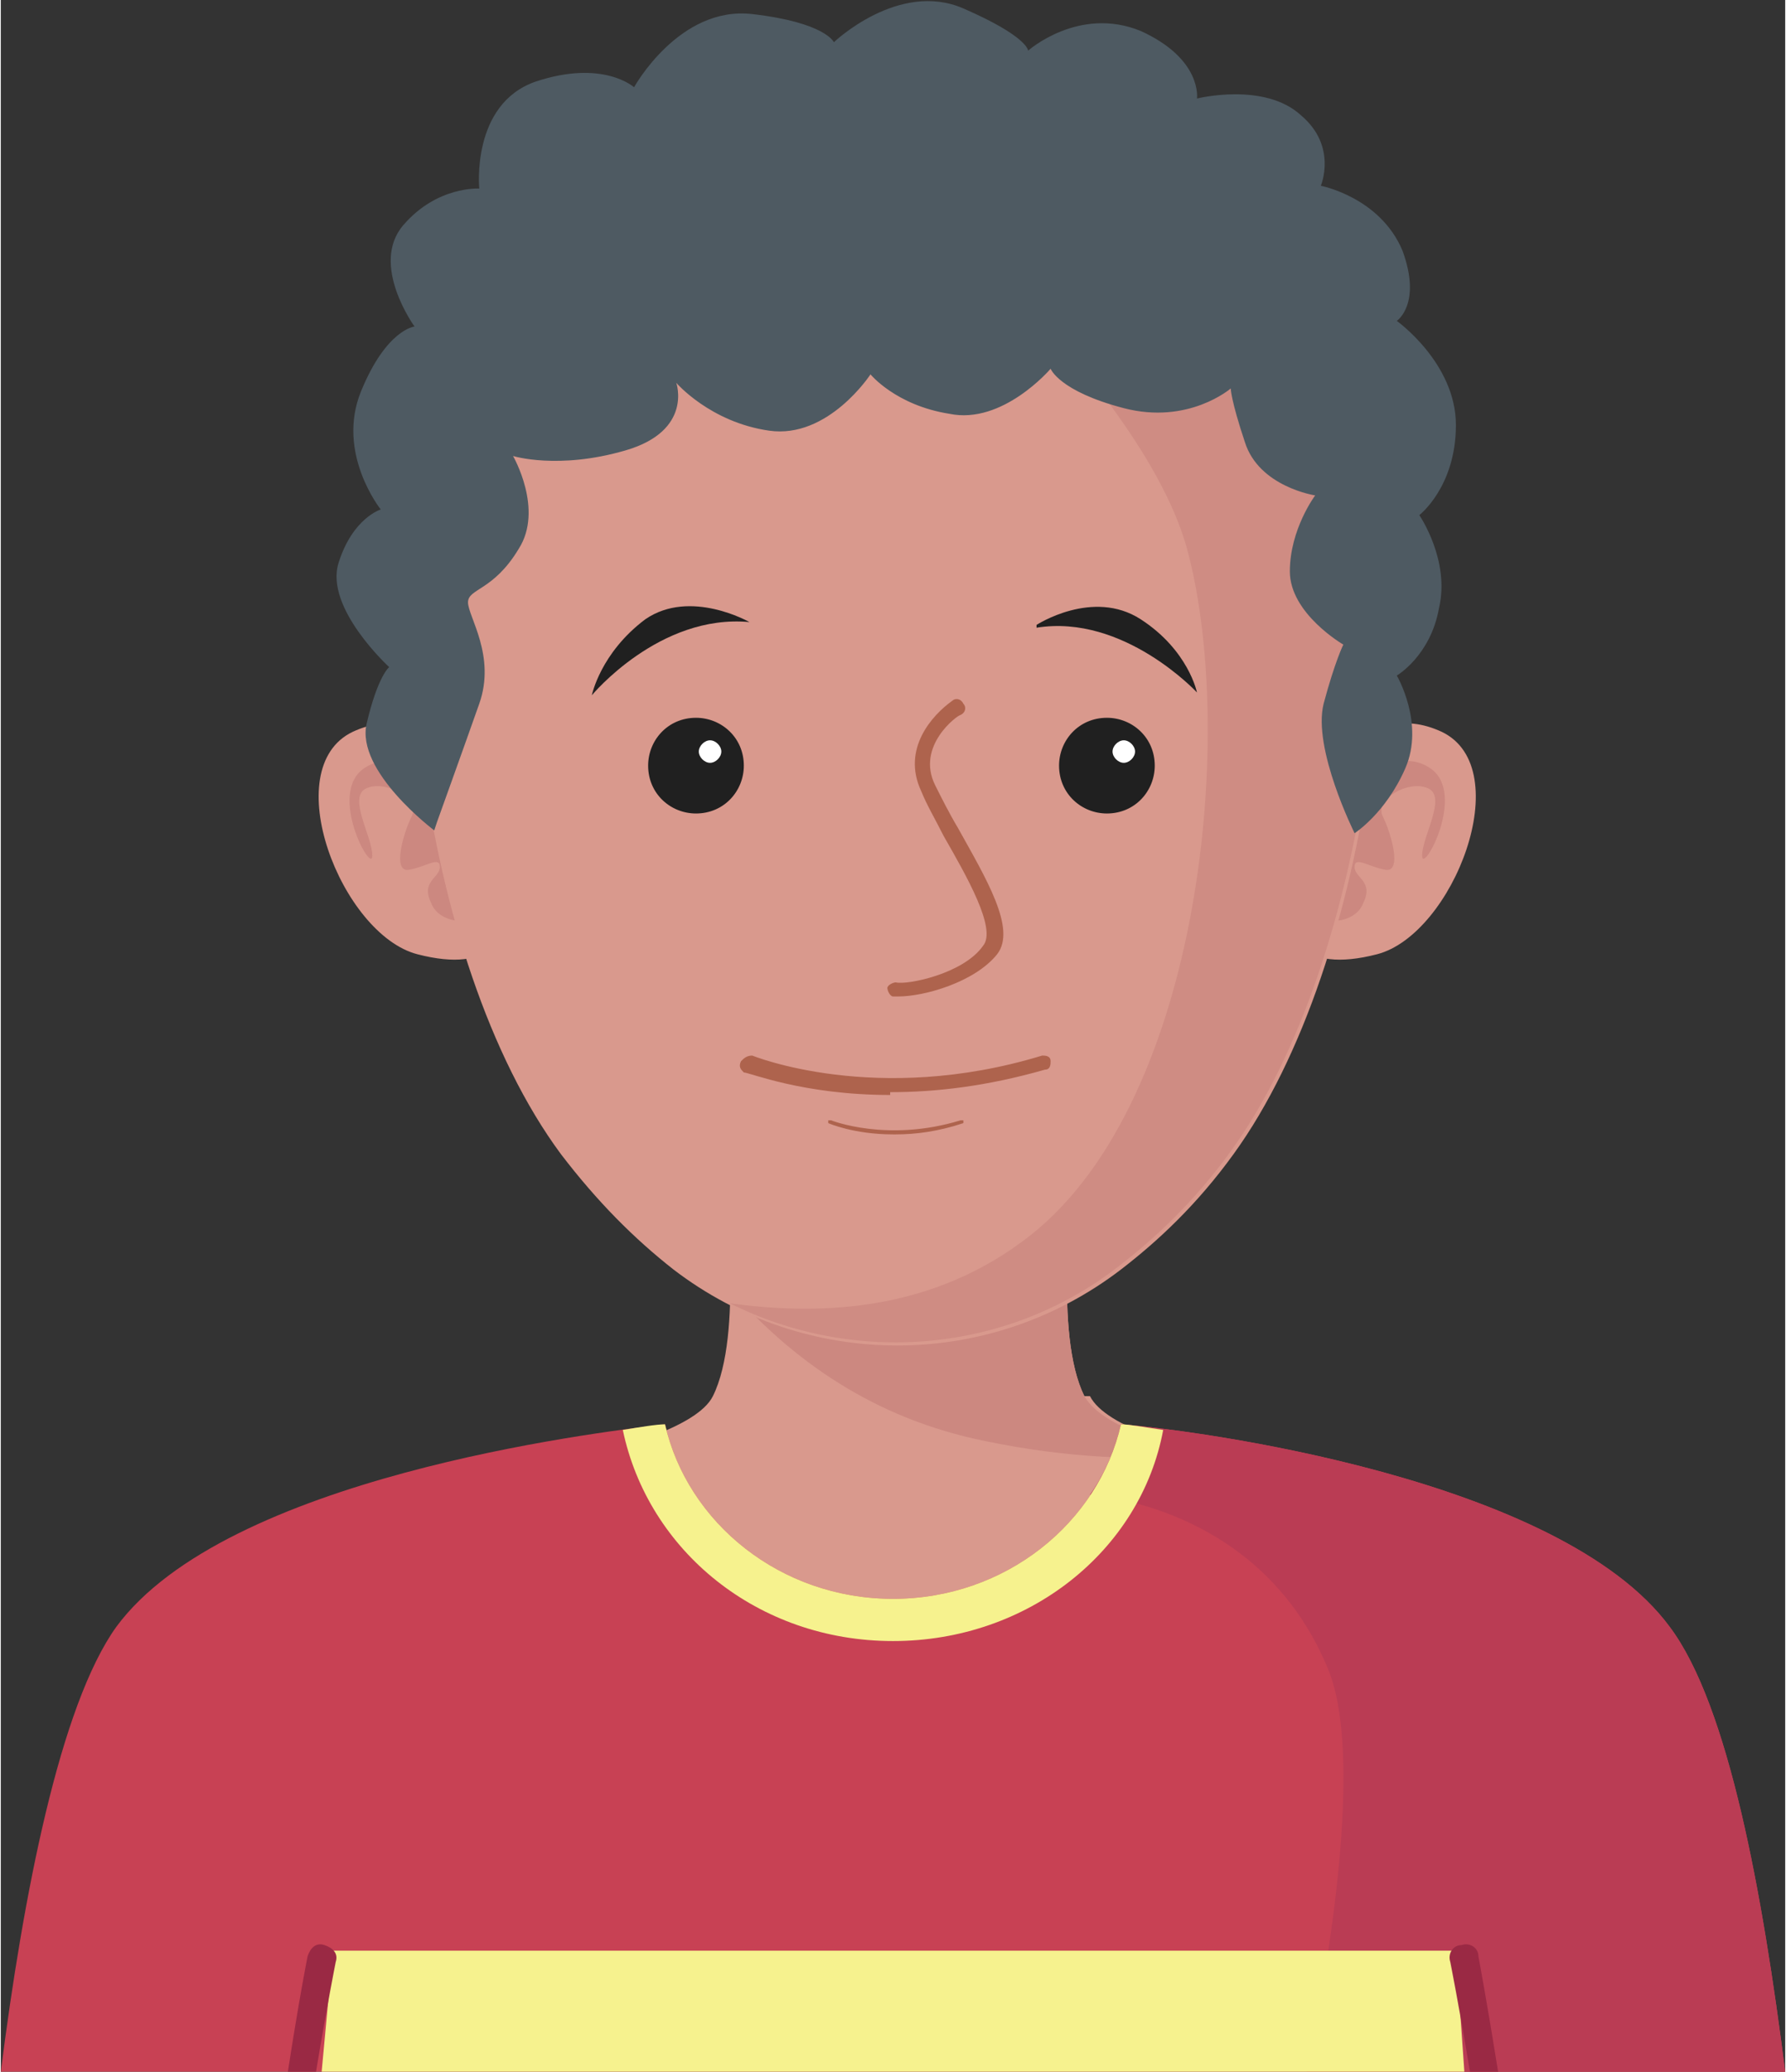
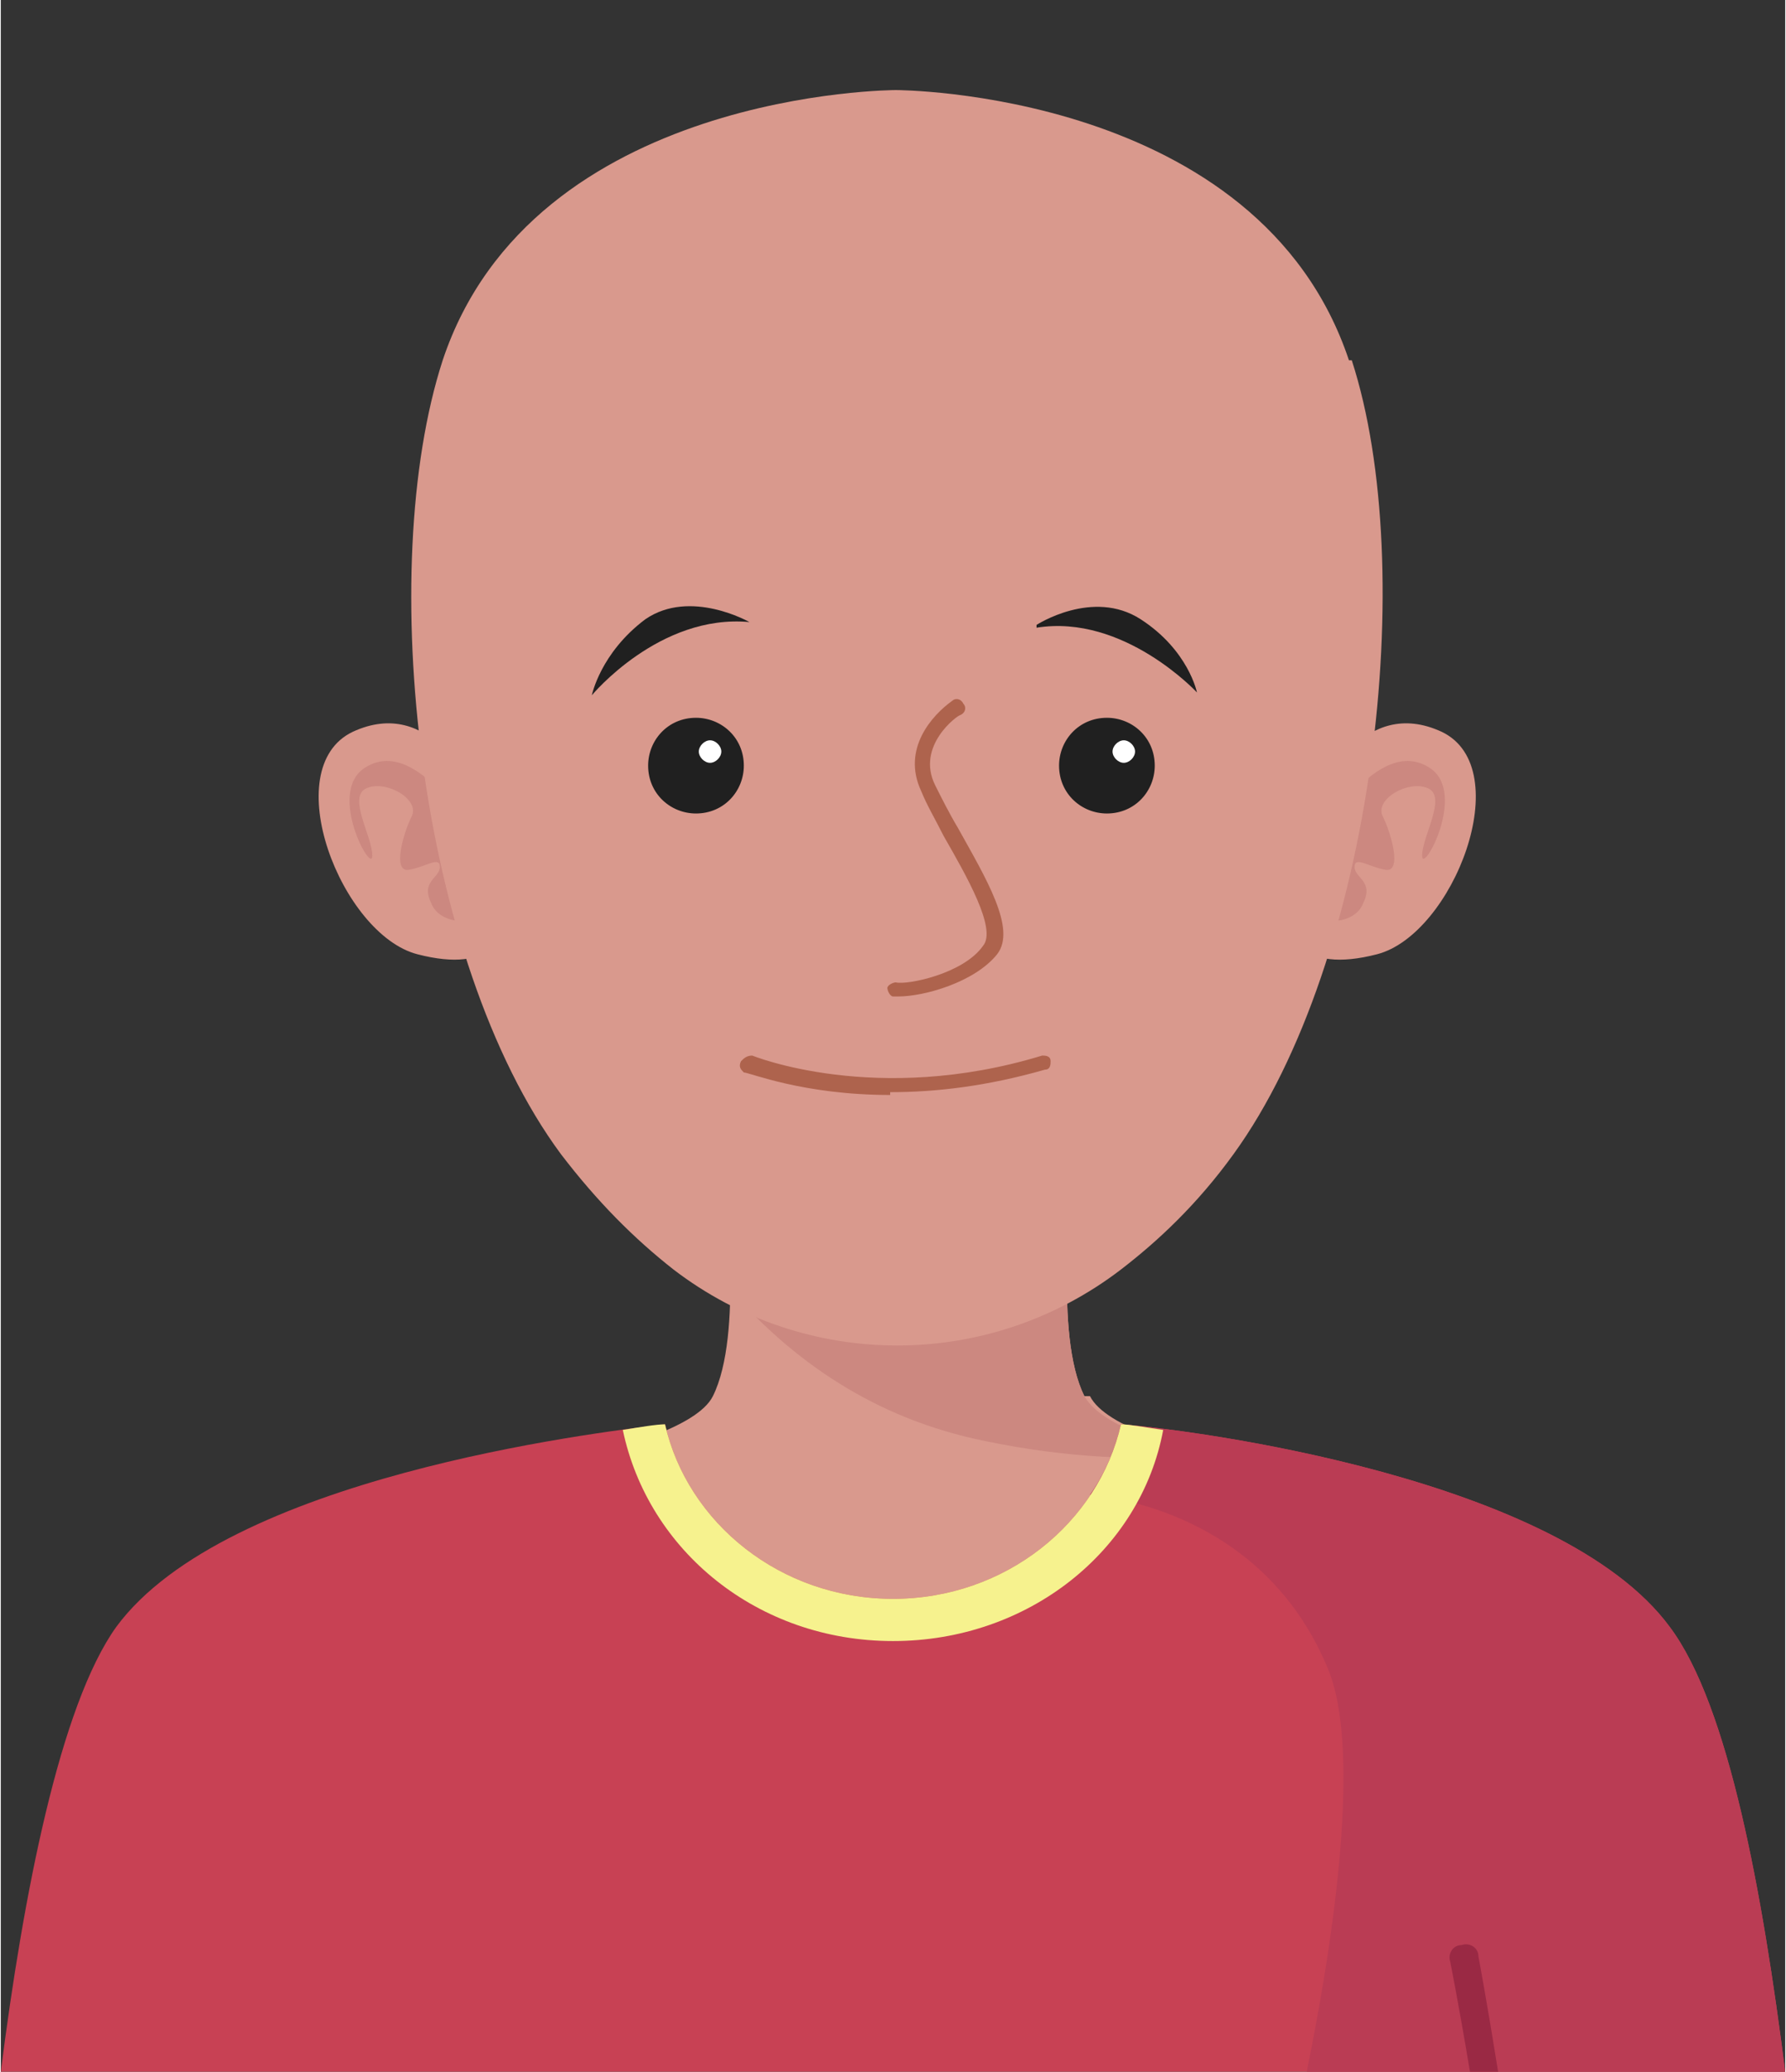
<svg xmlns="http://www.w3.org/2000/svg" xml:space="preserve" width="0.269in" height="0.312in" version="1.1" style="shape-rendering:geometricPrecision; text-rendering:geometricPrecision; image-rendering:optimizeQuality; fill-rule:evenodd; clip-rule:evenodd" viewBox="0 0 6.34 7.36">
  <rect x="0" y="0" width="6.34" height="7.36" fill="#333333" stroke="none" />
  <defs>
    <style type="text/css">
   
    .fil6 {fill:#4E5A62;fill-rule:nonzero}
    .fil4 {fill:#202020;fill-rule:nonzero}
    .fil11 {fill:#9A2944;fill-rule:nonzero}
    .fil3 {fill:#AE634D;fill-rule:nonzero}
    .fil8 {fill:#BA3C54;fill-rule:nonzero}
    .fil7 {fill:#C84154;fill-rule:nonzero}
    .fil1 {fill:#CC8880;fill-rule:nonzero}
    .fil2 {fill:#CF8C83;fill-rule:nonzero}
    .fil0 {fill:#D9998D;fill-rule:nonzero}
    .fil10 {fill:#F6F28E;fill-rule:nonzero}
    .fil9 {fill:#F6F28E;fill-rule:nonzero}
    .fil5 {fill:white;fill-rule:nonzero}
   
  </style>
  </defs>
  <g id="Layer_x0020_1">
    <g id="_2378295336320">
      <path class="fil0" d="M3.85 4.96c-0.11,-0.22 -0.04,-0.73 -0.04,-0.73l-0.62 -0.04 -0.62 0.04c0,0 0.07,0.51 -0.04,0.73 -0.11,0.22 -1.13,0.33 -1.13,0.33 0,0 0,0.27 0.18,0.62 0.14,0.28 1.06,0.41 1.45,0.45 0.11,0.01 0.22,0.01 0.34,0 0.38,-0.04 1.31,-0.17 1.45,-0.45 0.18,-0.35 0.18,-0.62 0.18,-0.62 0,0 -1.02,-0.11 -1.13,-0.33z" />
      <path class="fil1" d="M3.85 4.96c-0.11,-0.22 -0.04,-0.73 -0.04,-0.73l-0.62 -0.04 -0.62 0.04c0,0 0.02,0.17 0.02,0.35 0.22,0.25 0.51,0.46 0.91,0.54 0.29,0.06 0.55,0.07 0.79,0.05 -0.21,-0.05 -0.39,-0.12 -0.44,-0.21z" />
      <path class="fil0" d="M1.67 2.8c0,0 -0.14,-0.33 -0.42,-0.2 -0.27,0.13 -0.04,0.72 0.23,0.79 0.27,0.07 0.34,-0.06 0.32,-0.24 -0.03,-0.19 -0.13,-0.34 -0.13,-0.34z" />
      <path class="fil1" d="M1.69 2.99c0,0 -0.21,-0.39 -0.4,-0.26 -0.13,0.09 0.03,0.38 0.03,0.31 0,-0.07 -0.09,-0.21 -0.02,-0.24 0.07,-0.03 0.19,0.04 0.16,0.1 -0.03,0.06 -0.07,0.2 -0.01,0.19 0.06,-0.01 0.11,-0.05 0.11,-0.01 0,0.04 -0.07,0.05 -0.03,0.13 0.03,0.08 0.19,0.09 0.19,-0.02 0.01,-0.11 -0.04,-0.2 -0.04,-0.2z" />
      <path class="fil0" d="M4.7 2.8c0,0 0.14,-0.33 0.42,-0.2 0.27,0.13 0.04,0.72 -0.23,0.79 -0.27,0.07 -0.35,-0.06 -0.32,-0.24 0.03,-0.19 0.13,-0.34 0.13,-0.34z" />
      <path class="fil1" d="M4.68 2.99c0,0 0.21,-0.39 0.4,-0.26 0.13,0.09 -0.03,0.38 -0.03,0.31 -0,-0.07 0.09,-0.21 0.02,-0.24 -0.07,-0.03 -0.19,0.04 -0.16,0.1 0.03,0.06 0.07,0.2 0.01,0.19 -0.06,-0.01 -0.11,-0.05 -0.11,-0.01 0,0.04 0.07,0.05 0.03,0.13 -0.03,0.08 -0.19,0.09 -0.19,-0.02 -0.01,-0.11 0.03,-0.2 0.03,-0.2z" />
      <path class="fil0" d="M4.79 1.28c-0.32,-0.96 -1.61,-0.96 -1.61,-0.96 0,0 -1.29,0 -1.61,0.96 -0.24,0.74 -0.09,2.13 0.42,2.82 0.13,0.17 0.26,0.3 0.4,0.41 0.47,0.36 1.12,0.36 1.59,0 0.13,-0.1 0.27,-0.23 0.4,-0.41 0.5,-0.69 0.66,-2.08 0.42,-2.82z" />
-       <path class="fil2" d="M3.63 4.41c-0.35,0.26 -0.75,0.26 -1.04,0.22 0.44,0.22 0.98,0.18 1.38,-0.13 0.13,-0.1 0.27,-0.23 0.4,-0.41 0.5,-0.69 0.66,-2.08 0.42,-2.82 -0.32,-0.96 -1.61,-0.96 -1.61,-0.96 0,0 -0.16,0 -0.39,0.04 0.27,0.14 1.28,1.01 1.43,1.62 0.17,0.66 0.04,1.98 -0.59,2.44z" />
      <path class="fil3" d="M3.19 3.54c-0.01,0 -0.02,-0 -0.02,-0 -0.01,-0 -0.02,-0.02 -0.02,-0.03 0,-0.01 0.02,-0.02 0.03,-0.02 0.04,0.01 0.24,-0.03 0.31,-0.13 0.05,-0.06 -0.06,-0.25 -0.14,-0.39 -0.03,-0.06 -0.06,-0.11 -0.08,-0.16 -0.07,-0.15 0.04,-0.27 0.11,-0.32 0.01,-0.01 0.03,-0.01 0.04,0.01 0.01,0.01 0.01,0.03 -0.01,0.04 -0.01,0 -0.16,0.11 -0.09,0.25 0.02,0.04 0.05,0.1 0.08,0.15 0.1,0.18 0.21,0.36 0.14,0.45 -0.08,0.1 -0.26,0.15 -0.35,0.15z" />
      <path class="fil4" d="M2.64 2.72c0,0.09 -0.07,0.17 -0.17,0.17 -0.09,0 -0.17,-0.07 -0.17,-0.17 0,-0.09 0.07,-0.17 0.17,-0.17 0.09,0 0.17,0.07 0.17,0.17z" />
-       <path class="fil5" d="M2.56 2.67c0,0.02 -0.02,0.04 -0.04,0.04 -0.02,0 -0.04,-0.02 -0.04,-0.04 0,-0.02 0.02,-0.04 0.04,-0.04 0.02,0 0.04,0.02 0.04,0.04z" />
+       <path class="fil5" d="M2.56 2.67c0,0.02 -0.02,0.04 -0.04,0.04 -0.02,0 -0.04,-0.02 -0.04,-0.04 0,-0.02 0.02,-0.04 0.04,-0.04 0.02,0 0.04,0.02 0.04,0.04" />
      <path class="fil4" d="M4.1 2.72c0,0.09 -0.07,0.17 -0.17,0.17 -0.09,0 -0.17,-0.07 -0.17,-0.17 0,-0.09 0.07,-0.17 0.17,-0.17 0.09,0 0.17,0.07 0.17,0.17z" />
      <path class="fil5" d="M4.03 2.67c0,0.02 -0.02,0.04 -0.04,0.04 -0.02,0 -0.04,-0.02 -0.04,-0.04 0,-0.02 0.02,-0.04 0.04,-0.04 0.02,0 0.04,0.02 0.04,0.04z" />
      <path class="fil4" d="M2.66 2.21c0,0 -0.21,-0.12 -0.37,-0.01 -0.16,0.12 -0.19,0.27 -0.19,0.27 0,0 0.24,-0.29 0.56,-0.26z" />
      <path class="fil4" d="M3.68 2.22c0,0 0.2,-0.13 0.37,-0.02 0.17,0.11 0.2,0.26 0.2,0.26 0,0 -0.26,-0.28 -0.57,-0.23z" />
-       <path class="fil6" d="M1.54 2.95c0,0 -0.28,-0.21 -0.24,-0.38 0.04,-0.17 0.08,-0.2 0.08,-0.2 0,0 -0.23,-0.21 -0.18,-0.37 0.05,-0.16 0.15,-0.19 0.15,-0.19 0,0 -0.16,-0.2 -0.07,-0.42 0.09,-0.22 0.19,-0.23 0.19,-0.23 0,0 -0.16,-0.22 -0.04,-0.36 0.12,-0.14 0.27,-0.13 0.27,-0.13 0,0 -0.03,-0.3 0.2,-0.38 0.24,-0.08 0.35,0.02 0.35,0.02 0,0 0.16,-0.29 0.42,-0.26 0.26,0.03 0.29,0.1 0.29,0.1 0,0 0.23,-0.22 0.46,-0.12 0.23,0.1 0.23,0.15 0.23,0.15 0,0 0.18,-0.16 0.4,-0.07 0.22,0.1 0.2,0.24 0.2,0.24 0,0 0.24,-0.06 0.37,0.06 0.13,0.11 0.07,0.25 0.07,0.25 0,0 0.21,0.04 0.29,0.23 0.07,0.19 -0.02,0.25 -0.02,0.25 0,0 0.21,0.15 0.21,0.37 0,0.22 -0.13,0.32 -0.13,0.32 0,0 0.11,0.16 0.07,0.33 -0.03,0.17 -0.15,0.24 -0.15,0.24 0,0 0.1,0.17 0.03,0.33 -0.07,0.16 -0.18,0.23 -0.18,0.23 0,0 -0.15,-0.3 -0.11,-0.46 0.04,-0.15 0.07,-0.21 0.07,-0.21 0,0 -0.19,-0.11 -0.19,-0.26 0,-0.15 0.09,-0.27 0.09,-0.27 0,0 -0.2,-0.03 -0.25,-0.19 -0.05,-0.15 -0.05,-0.19 -0.05,-0.19 0,0 -0.15,0.13 -0.38,0.07 -0.23,-0.06 -0.26,-0.14 -0.26,-0.14 0,0 -0.17,0.2 -0.36,0.16 -0.19,-0.03 -0.28,-0.14 -0.28,-0.14 0,0 -0.15,0.23 -0.36,0.2 -0.21,-0.03 -0.33,-0.17 -0.33,-0.17 0,0 0.06,0.17 -0.18,0.24 -0.24,0.07 -0.4,0.02 -0.4,0.02 0,0 0.11,0.19 0.02,0.33 -0.09,0.15 -0.18,0.14 -0.18,0.19 0,0.05 0.1,0.19 0.04,0.36 -0.06,0.17 -0.15,0.42 -0.15,0.42z" />
      <path class="fil3" d="M3.16 3.89c-0.31,0 -0.5,-0.08 -0.52,-0.08 -0.01,-0.01 -0.02,-0.02 -0.01,-0.04 0.01,-0.01 0.02,-0.02 0.04,-0.02 0,0 0.44,0.18 1.03,-0 0.01,-0 0.03,0 0.03,0.02 0,0.01 -0,0.03 -0.02,0.03 -0.21,0.06 -0.39,0.08 -0.55,0.08z" />
-       <path class="fil3" d="M3.17 4.03c-0.14,0 -0.23,-0.04 -0.23,-0.04l-0 -0.01 0.01 -0c0,0 0.2,0.08 0.46,-0l0.01 0 -0 0.01c-0.09,0.03 -0.17,0.04 -0.24,0.04z" />
      <path class="fil7" d="M5.93 5.78c-0.39,-0.53 -1.69,-0.7 -1.95,-0.72 -0.08,0.35 -0.41,0.62 -0.81,0.62 -0.4,0 -0.73,-0.27 -0.81,-0.62 -0.26,0.03 -1.56,0.19 -1.95,0.72 -0.2,0.28 -0.33,0.95 -0.41,1.58l6.34 0c-0.08,-0.63 -0.2,-1.3 -0.41,-1.58z" />
      <path class="fil8" d="M6.34 7.36c-0.08,-0.63 -0.2,-1.3 -0.41,-1.58 -0.39,-0.53 -1.69,-0.7 -1.95,-0.72 -0.02,0.09 -0.06,0.18 -0.11,0.25 0.19,0.02 0.65,0.13 0.85,0.63 0.1,0.26 0.04,0.83 -0.08,1.42l1.69 0z" />
-       <polygon class="fil9" points="1.18,6.93 5.17,6.93 5.2,7.36 1.14,7.36 " />
      <path class="fil10" d="M2.21 5.08c0.09,0.43 0.48,0.75 0.96,0.75 0.48,0 0.88,-0.32 0.96,-0.75 -0.07,-0.01 -0.12,-0.02 -0.15,-0.02 -0.08,0.35 -0.41,0.62 -0.81,0.62 -0.4,0 -0.73,-0.27 -0.81,-0.62 -0.03,0 -0.09,0.01 -0.15,0.02z" />
-       <path class="fil11" d="M1.19 6.97c-0,0 -0.03,0.15 -0.07,0.39l-0.1 0c0.04,-0.26 0.07,-0.41 0.07,-0.41 0.01,-0.03 0.03,-0.05 0.06,-0.04 0.03,0.01 0.05,0.03 0.04,0.06z" />
      <path class="fil11" d="M5.22 7.36c-0.04,-0.24 -0.07,-0.39 -0.07,-0.39 -0.01,-0.03 0.01,-0.06 0.04,-0.06 0.03,-0.01 0.06,0.01 0.06,0.04 0,0 0.03,0.16 0.07,0.41l-0.1 0z" />
    </g>
  </g>
</svg>